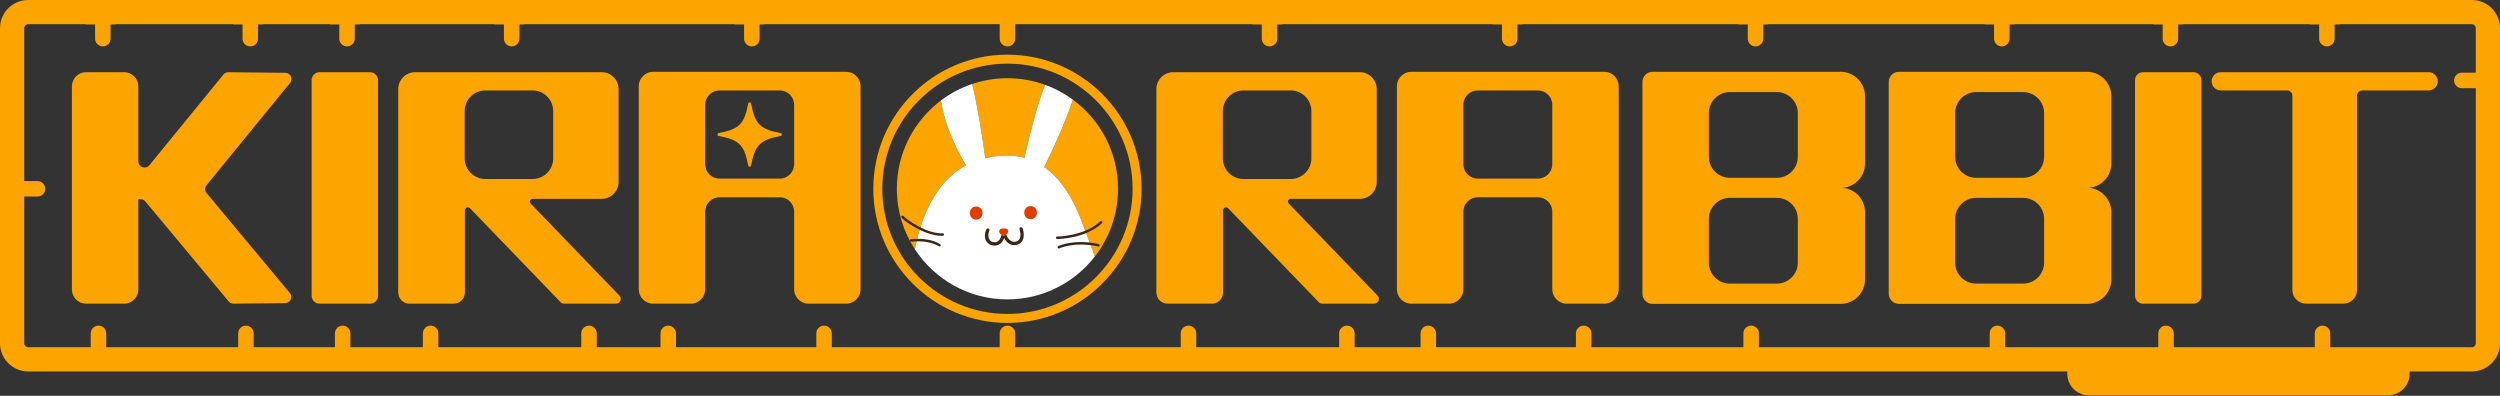
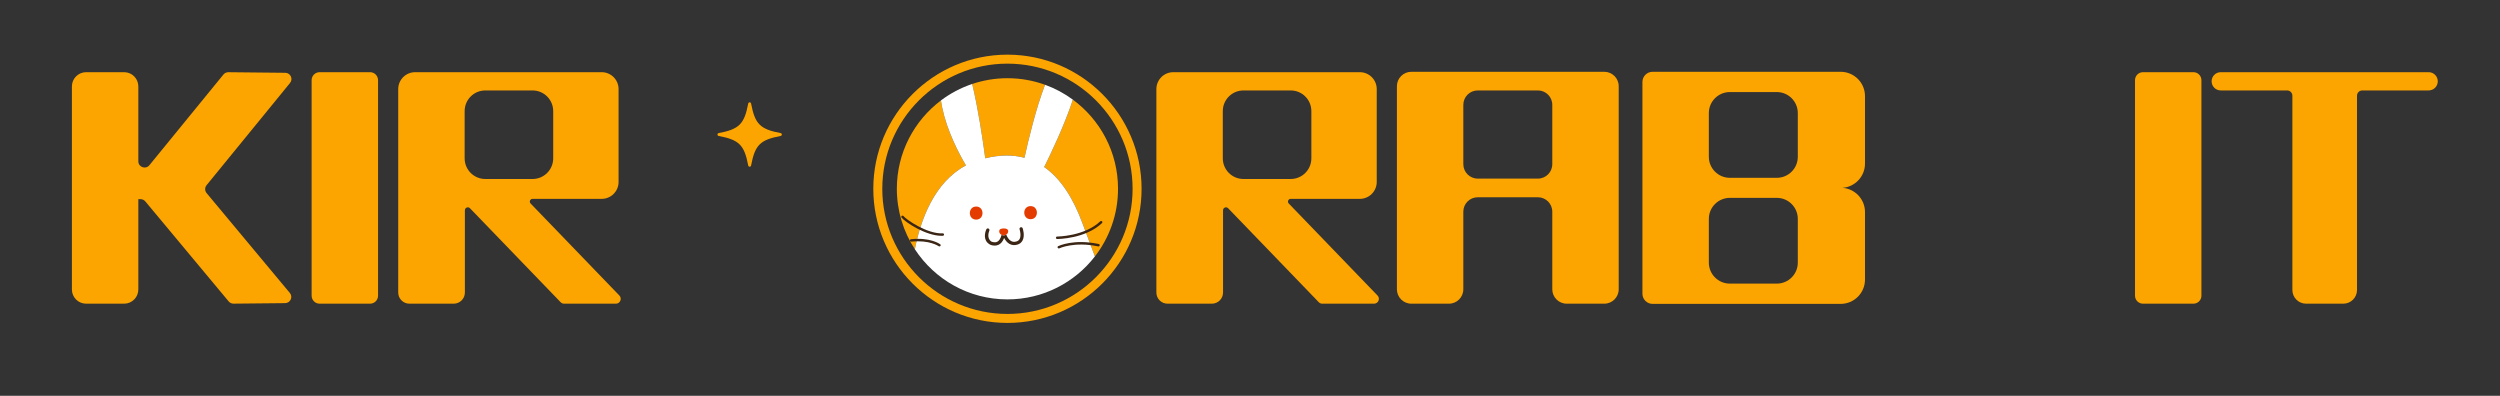
<svg xmlns="http://www.w3.org/2000/svg" width="240" height="38" viewBox="0 0 240 38" fill="none">
  <rect x="0" y="0" width="240" height="38" fill="#333333" stroke="none" />
  <g id="ã°ã«ã¼ã 964">
    <g id="ã°ã«ã¼ã 961">
      <path id="ãã¹ 1047" d="M96.714 31.001C89.614 31.001 83.837 25.225 83.837 18.124C83.837 11.024 89.614 5.247 96.714 5.247C103.815 5.247 109.592 11.024 109.592 18.124C109.592 25.225 103.815 31.001 96.714 31.001ZM96.714 6.11C90.09 6.11 84.7 11.499 84.7 18.124C84.7 24.749 90.09 30.138 96.714 30.138C103.339 30.138 108.729 24.749 108.729 18.124C108.729 11.499 103.339 6.11 96.714 6.11Z" fill="#FCA400" />
      <path id="ãã¹ 1048" d="M92.728 15.879C92.016 14.668 90.924 12.567 90.46 10.38C90.415 10.169 90.369 9.919 90.326 9.645C87.758 11.583 86.097 14.659 86.097 18.124C86.097 20.266 86.734 22.258 87.825 23.926C88.368 21.168 89.657 17.508 92.728 15.879Z" fill="#FCA400" />
      <path id="ãã¹ 1049" d="M107.331 18.124C107.331 14.613 105.625 11.501 102.998 9.568C102.203 11.981 100.921 14.674 100.243 16.036C101.872 17.172 103.052 19.094 103.9 21.392C104.352 22.616 104.758 23.69 105.113 24.614C106.502 22.82 107.331 20.569 107.331 18.124Z" fill="#FCA400" />
      <path id="ãã¹ 1050" d="M98.349 15.149C98.724 13.431 99.436 10.459 100.321 8.137C99.195 7.73 97.981 7.508 96.715 7.508C95.532 7.508 94.396 7.704 93.333 8.061C93.912 10.488 94.345 13.39 94.585 15.197C96.007 14.845 97.254 14.852 98.349 15.149Z" fill="#FCA400" />
      <path id="ãã¹ 1051" d="M35.526 6.929H30.683C30.26 6.929 29.916 7.273 29.916 7.696V28.387C29.916 28.811 30.26 29.154 30.683 29.154H35.526C35.95 29.154 36.293 28.811 36.293 28.387V7.696C36.293 7.273 35.95 6.929 35.526 6.929Z" fill="#FCA400" />
-       <path id="ãã¹ 1052" d="M81.23 6.892H76.236H67.697H62.704C61.94 6.892 61.32 7.511 61.32 8.275V8.682V17.146V18.937V27.771C61.32 28.535 61.94 29.154 62.704 29.154H66.314C67.078 29.154 67.697 28.535 67.697 27.771V20.32C67.697 19.556 68.316 18.937 69.08 18.937H74.853C75.617 18.937 76.236 19.556 76.236 20.32V27.771C76.236 28.535 76.856 29.154 77.619 29.154H81.23C81.994 29.154 82.613 28.535 82.613 27.771V18.937V17.146V8.682V8.275C82.613 7.511 81.994 6.892 81.23 6.892ZM76.236 15.763C76.236 16.527 75.617 17.146 74.853 17.146H69.08C68.316 17.146 67.697 16.527 67.697 15.763V10.065C67.697 9.301 68.316 8.682 69.08 8.682H74.853C75.617 8.682 76.236 9.301 76.236 10.065V15.763Z" fill="#FCA400" />
      <path id="ãã¹ 1053" d="M27.845 7.963C28.161 7.575 27.889 6.994 27.388 6.989L21.919 6.932C21.738 6.931 21.566 7.011 21.451 7.152L14.339 15.863C13.984 16.297 13.28 16.046 13.28 15.485V8.293C13.28 7.54 12.669 6.929 11.916 6.929H8.267C7.514 6.929 6.903 7.54 6.903 8.293V27.791C6.903 28.544 7.513 29.154 8.266 29.154H11.916C12.669 29.154 13.28 28.544 13.28 27.791V19.116L13.496 19.119C13.671 19.12 13.836 19.199 13.949 19.333L21.953 28.937C22.068 29.074 22.239 29.153 22.418 29.151L27.372 29.101C27.875 29.096 28.146 28.509 27.824 28.122L19.835 18.538C19.652 18.318 19.65 18 19.831 17.778L27.845 7.963Z" fill="#FCA400" />
      <path id="ãã¹ 1054" d="M50.937 19.534C50.777 19.368 50.894 19.091 51.124 19.091H57.759C58.656 19.091 59.384 18.364 59.384 17.466V8.554C59.384 7.657 58.656 6.929 57.759 6.929H39.854C38.957 6.929 38.229 7.657 38.229 8.554V16.507V17.837V28.081C38.229 28.674 38.71 29.154 39.303 29.154H43.556C44.149 29.154 44.629 28.674 44.629 28.081V20.188C44.629 19.932 44.94 19.807 45.117 19.991L53.819 29.012C53.907 29.103 54.027 29.154 54.153 29.154H55.479H58.3H59.127C59.535 29.154 59.744 28.663 59.46 28.369L50.937 19.534ZM44.606 15.199V10.667C44.606 9.571 45.495 8.682 46.591 8.682H51.123C52.219 8.682 53.108 9.571 53.108 10.667V15.198C53.108 16.295 52.219 17.184 51.123 17.184H46.591C45.495 17.184 44.606 16.295 44.606 15.199Z" fill="#FCA400" />
-       <path id="ãã¹ 1055" d="M237.297 0H119.069H109.718H2.703C1.21 0 0 1.21 0 2.703V16.898V19.769V32.955C0 34.448 1.21 35.658 2.703 35.658H198.46V35.881C198.46 37.025 199.387 37.952 200.531 37.952H229.252C230.396 37.952 231.324 37.025 231.324 35.881V35.658H237.297C238.79 35.658 240 34.448 240 32.955V2.703C240 1.21 238.79 0 237.297 0ZM237.676 6.977H236.334C235.923 6.977 235.59 7.31 235.59 7.721C235.59 8.132 235.923 8.465 236.334 8.465H237.676V32.955C237.676 33.164 237.506 33.334 237.297 33.334H223.706V32.004C223.706 31.593 223.372 31.26 222.961 31.26C222.551 31.26 222.218 31.593 222.218 32.004V33.334H208.684V32.004C208.684 31.593 208.35 31.26 207.939 31.26C207.529 31.26 207.196 31.593 207.196 32.004V33.334H192.497V32.004C192.497 31.593 192.164 31.26 191.753 31.26C191.342 31.26 191.009 31.593 191.009 32.004V33.334H168.853V32.004C168.853 31.593 168.52 31.26 168.109 31.26C167.698 31.26 167.365 31.593 167.365 32.004V33.334H152.778V32.004C152.778 31.593 152.445 31.26 152.034 31.26C151.623 31.26 151.29 31.593 151.29 32.004V33.334H137.862V32.004C137.862 31.593 137.529 31.26 137.118 31.26C136.707 31.26 136.374 31.593 136.374 32.004V33.334H130.044V32.004C130.044 31.593 129.711 31.26 129.3 31.26C128.889 31.26 128.556 31.593 128.556 32.004V33.334H114.838V32.004C114.838 31.593 114.505 31.26 114.094 31.26C113.683 31.26 113.35 31.593 113.35 32.004V33.334H97.459V32.004C97.459 31.593 97.125 31.26 96.714 31.26C96.303 31.26 95.97 31.593 95.97 32.004V33.334H79.854V32.004C79.854 31.593 79.521 31.26 79.11 31.26C78.699 31.26 78.366 31.593 78.366 32.004V33.334H64.895V32.004C64.895 31.593 64.562 31.26 64.151 31.26C63.74 31.26 63.407 31.593 63.407 32.004V33.334H57.289V32.004C57.289 31.593 56.956 31.26 56.545 31.26C56.134 31.26 55.801 31.593 55.801 32.004V33.334H42.083V32.004C42.083 31.593 41.75 31.26 41.339 31.26C40.928 31.26 40.595 31.593 40.595 32.004V33.334H33.639V32.004C33.639 31.593 33.306 31.26 32.895 31.26C32.484 31.26 32.151 31.593 32.151 32.004V33.334H24.352V32.004C24.352 31.593 24.019 31.26 23.608 31.26C23.197 31.26 22.864 31.593 22.864 32.004V33.334H10.198V32.004C10.198 31.593 9.865 31.26 9.454 31.26C9.043 31.26 8.71 31.593 8.71 32.004V33.334H2.704C2.494 33.334 2.324 33.164 2.324 32.955V18.868H3.598C4.009 18.868 4.342 18.535 4.342 18.124C4.342 17.713 4.009 17.38 3.598 17.38H2.324V2.703C2.324 2.494 2.494 2.324 2.703 2.324H8.228V2.347H9.129V3.712C9.129 4.123 9.462 4.456 9.873 4.456C10.284 4.456 10.617 4.123 10.617 3.712V2.347H11.1V2.324H22.382V2.347H23.283V3.712C23.283 4.123 23.616 4.456 24.027 4.456C24.438 4.456 24.771 4.123 24.771 3.712V2.347H25.253V2.324H31.669V2.347H32.57V3.712C32.57 4.123 32.903 4.456 33.314 4.456C33.725 4.456 34.058 4.123 34.058 3.712V2.347H34.54V2.324H47.474V2.347H48.376V3.712C48.376 4.123 48.709 4.456 49.12 4.456C49.531 4.456 49.864 4.123 49.864 3.712V2.347H50.346V2.324H70.531V2.347H71.432V3.712C71.432 4.123 71.765 4.456 72.176 4.456C72.587 4.456 72.92 4.123 72.92 3.712V2.347H73.402V2.324H95.97V3.712C95.97 4.123 96.303 4.456 96.714 4.456C97.125 4.456 97.459 4.123 97.459 3.712V2.324H110.276H119.003H120.229V2.347H121.131V3.712C121.131 4.123 121.464 4.456 121.875 4.456C122.286 4.456 122.619 4.123 122.619 3.712V2.347H123.101V2.324H143.286V2.347H144.187V3.712C144.187 4.123 144.521 4.456 144.931 4.456C145.342 4.456 145.675 4.123 145.675 3.712V2.347H146.158V2.324H166.883V2.347H167.785V3.712C167.785 4.123 168.117 4.456 168.528 4.456C168.939 4.456 169.273 4.123 169.273 3.712V2.347H169.755V2.324H190.527V2.347H191.429V3.712C191.429 4.123 191.762 4.456 192.173 4.456C192.584 4.456 192.917 4.123 192.917 3.712V2.347H193.399V2.324H206.714V2.347H207.615V3.712C207.615 4.123 207.948 4.456 208.359 4.456C208.77 4.456 209.103 4.123 209.103 3.712V2.347H209.585V2.324H221.736V2.347H222.637V3.712C222.637 4.123 222.97 4.456 223.381 4.456C223.792 4.456 224.125 4.123 224.125 3.712V2.347H224.607V2.324H237.297C237.506 2.324 237.676 2.494 237.676 2.703V6.977Z" fill="#FCA400" />
      <path id="ãã¹ 1056" d="M233.151 6.929H213.191C212.707 6.929 212.315 7.322 212.315 7.806C212.315 8.289 212.707 8.682 213.191 8.682H219.562C219.841 8.682 220.068 8.908 220.068 9.188V27.837C220.068 28.565 220.657 29.154 221.384 29.154H224.958C225.685 29.154 226.274 28.564 226.274 27.837V9.188C226.274 8.908 226.501 8.682 226.78 8.682H233.151C233.635 8.682 234.027 8.289 234.027 7.806C234.027 7.322 233.635 6.929 233.151 6.929Z" fill="#FCA400" />
      <path id="ãã¹ 1057" d="M210.571 6.929H205.728C205.304 6.929 204.961 7.273 204.961 7.696V28.387C204.961 28.811 205.304 29.154 205.728 29.154H210.571C210.994 29.154 211.337 28.811 211.337 28.387V7.696C211.337 7.273 210.994 6.929 210.571 6.929Z" fill="#FCA400" />
      <path id="ãã¹ 1058" d="M154.012 6.892H149.019H140.479H135.486C134.722 6.892 134.103 7.511 134.103 8.275V8.682V17.146V18.937V27.771C134.103 28.535 134.722 29.154 135.486 29.154H139.096C139.86 29.154 140.479 28.535 140.479 27.771V20.32C140.479 19.556 141.099 18.937 141.863 18.937H147.636C148.4 18.937 149.019 19.556 149.019 20.32V27.771C149.019 28.535 149.638 29.154 150.402 29.154H154.012C154.776 29.154 155.396 28.535 155.396 27.771V18.937V17.146V8.682V8.275C155.396 7.511 154.776 6.892 154.012 6.892ZM149.019 15.763C149.019 16.527 148.4 17.146 147.636 17.146H141.863C141.099 17.146 140.479 16.527 140.479 15.763V10.065C140.479 9.301 141.099 8.682 141.863 8.682H147.636C148.4 8.682 149.019 9.301 149.019 10.065V15.763Z" fill="#FCA400" />
      <path id="ãã¹ 1059" d="M123.719 19.534C123.56 19.368 123.677 19.091 123.907 19.091H130.542C131.439 19.091 132.167 18.364 132.167 17.466V8.554C132.167 7.657 131.439 6.929 130.542 6.929H112.637C111.74 6.929 111.012 7.657 111.012 8.554V16.507V17.837V28.081C111.012 28.674 111.493 29.154 112.085 29.154H116.339C116.932 29.154 117.412 28.674 117.412 28.081V20.188C117.412 19.932 117.723 19.807 117.9 19.991L126.602 29.012C126.689 29.103 126.81 29.154 126.936 29.154H128.262H131.082H131.909C132.318 29.154 132.527 28.663 132.243 28.369L123.719 19.534ZM117.389 15.199V10.667C117.389 9.571 118.278 8.682 119.374 8.682H123.906C125.002 8.682 125.891 9.571 125.891 10.667V15.198C125.891 16.295 125.002 17.184 123.905 17.184H119.374C118.278 17.184 117.389 16.295 117.389 15.199Z" fill="#FCA400" />
      <path id="ãã¹ 1060" d="M176.703 6.892H158.648C158.11 6.892 157.673 7.329 157.673 7.867V18.023V18.042V28.197C157.673 28.736 158.11 29.173 158.648 29.173H176.703C177.994 29.173 179.04 28.127 179.04 26.836V20.36C179.04 19.132 178.092 18.127 176.889 18.032C178.092 17.938 179.04 16.933 179.04 15.705V9.229C179.04 7.938 177.994 6.892 176.703 6.892ZM172.589 25.21C172.589 26.324 171.686 27.227 170.572 27.227H166.066C164.953 27.227 164.049 26.324 164.049 25.21V21.012C164.049 19.898 164.953 18.995 166.066 18.995H170.572C171.686 18.995 172.589 19.898 172.589 21.012V25.21ZM172.589 15.053C172.589 16.167 171.686 17.07 170.572 17.07H166.066C164.953 17.07 164.049 16.167 164.049 15.053V10.855C164.049 9.741 164.953 8.838 166.066 8.838H170.572C171.686 8.838 172.589 9.741 172.589 10.855V15.053Z" fill="#FCA400" />
-       <path id="ãã¹ 1061" d="M200.347 6.892H182.292C181.754 6.892 181.317 7.329 181.317 7.867V18.023V18.042V28.197C181.317 28.736 181.754 29.173 182.292 29.173H200.347C201.638 29.173 202.684 28.127 202.684 26.836V20.36C202.684 19.132 201.736 18.127 200.533 18.032C201.736 17.938 202.684 16.933 202.684 15.705V9.229C202.684 7.938 201.638 6.892 200.347 6.892ZM196.233 25.21C196.233 26.324 195.33 27.227 194.216 27.227H189.71C188.596 27.227 187.693 26.324 187.693 25.21V21.012C187.693 19.898 188.596 18.995 189.71 18.995H194.216C195.33 18.995 196.233 19.898 196.233 21.012V25.21ZM196.233 15.053C196.233 16.167 195.33 17.07 194.216 17.07H189.71C188.596 17.07 187.693 16.167 187.693 15.053V10.855C187.693 9.741 188.596 8.838 189.71 8.838H194.216C195.33 8.838 196.233 9.741 196.233 10.855V15.053Z" fill="#FCA400" />
      <path id="ãã¹ 1062" d="M74.942 12.777C72.969 12.402 72.479 11.912 72.104 9.939C72.075 9.786 71.858 9.786 71.829 9.939C71.454 11.912 70.964 12.402 68.992 12.777C68.838 12.806 68.838 13.023 68.992 13.052C70.964 13.427 71.454 13.917 71.829 15.889C71.858 16.043 72.075 16.043 72.104 15.889C72.479 13.917 72.969 13.427 74.942 13.052C75.095 13.023 75.095 12.806 74.942 12.777Z" fill="#FCA400" />
      <path id="ãã¹ 1063" d="M100.243 16.036C100.921 14.674 102.203 11.98 102.998 9.568C102.186 8.971 101.287 8.485 100.321 8.137C99.436 10.459 98.724 13.431 98.349 15.149C97.254 14.852 96.006 14.845 94.585 15.197C94.345 13.39 93.912 10.488 93.333 8.06C92.241 8.427 91.227 8.965 90.326 9.645C90.369 9.919 90.415 10.168 90.46 10.38C90.924 12.567 92.016 14.668 92.728 15.879C89.657 17.508 88.368 21.168 87.825 23.926C89.721 26.824 92.993 28.741 96.714 28.741C100.133 28.741 103.171 27.123 105.113 24.614C104.758 23.689 104.352 22.615 103.9 21.392C103.052 19.093 101.872 17.172 100.243 16.036Z" fill="white" />
      <path id="ãã¹ 1064" d="M90.396 22.639C88.865 22.639 86.909 21.328 86.55 20.892C86.509 20.842 86.516 20.767 86.567 20.726C86.616 20.684 86.691 20.691 86.733 20.742C87.043 21.119 89.035 22.474 90.503 22.4C90.572 22.399 90.624 22.447 90.627 22.512C90.63 22.578 90.579 22.633 90.514 22.636C90.475 22.638 90.436 22.639 90.396 22.639Z" fill="#3B2515" />
      <path id="ãã¹ 1065" d="M90.186 23.659C90.162 23.659 90.138 23.652 90.117 23.637C90.108 23.631 89.215 23.01 87.48 23.2C87.416 23.205 87.357 23.16 87.35 23.096C87.343 23.031 87.39 22.973 87.455 22.965C89.287 22.765 90.216 23.417 90.255 23.445C90.308 23.483 90.32 23.557 90.282 23.61C90.259 23.642 90.223 23.659 90.186 23.659Z" fill="#3B2515" />
      <path id="ãã¹ 1066" d="M101.487 22.944C101.422 22.944 101.369 22.891 101.369 22.826C101.369 22.761 101.422 22.708 101.487 22.708C101.513 22.708 104.096 22.689 105.628 21.247C105.676 21.202 105.75 21.204 105.796 21.252C105.841 21.3 105.838 21.374 105.791 21.419C104.189 22.927 101.597 22.944 101.487 22.944Z" fill="#3B2515" />
      <path id="ãã¹ 1067" d="M101.644 23.852C101.599 23.852 101.557 23.828 101.537 23.785C101.509 23.726 101.533 23.656 101.592 23.627C101.653 23.598 103.109 22.916 105.478 23.425C105.542 23.439 105.583 23.502 105.569 23.566C105.555 23.63 105.493 23.672 105.428 23.657C103.138 23.166 101.709 23.834 101.695 23.841C101.678 23.849 101.661 23.852 101.644 23.852Z" fill="#3B2515" />
      <path id="ãã¹ 1068" d="M98.178 21.919C98.15 21.836 98.061 21.791 97.978 21.82C97.896 21.849 97.852 21.938 97.88 22.021C97.934 22.177 98.038 22.645 97.886 22.938C97.822 23.06 97.72 23.14 97.574 23.183C97.377 23.239 97.207 23.224 97.053 23.133C96.82 22.997 96.676 22.722 96.597 22.523C96.527 22.568 96.447 22.599 96.355 22.599C96.281 22.599 96.214 22.578 96.153 22.547C96.063 22.888 95.921 23.12 95.73 23.211C95.462 23.341 95.161 23.183 95.154 23.181L95.153 23.18C94.679 22.831 94.963 22.175 94.975 22.148C95.01 22.068 94.975 21.975 94.896 21.939C94.818 21.905 94.724 21.939 94.688 22.018C94.546 22.333 94.366 23.058 94.981 23.444C94.994 23.452 95.157 23.578 95.499 23.578C95.614 23.578 95.74 23.556 95.864 23.497C96.098 23.386 96.276 23.166 96.396 22.843C96.503 23.048 96.663 23.27 96.892 23.405C97.122 23.539 97.381 23.567 97.662 23.485C97.892 23.419 98.062 23.284 98.166 23.084C98.411 22.612 98.188 21.947 98.178 21.919Z" fill="#3B2515" />
      <path id="ãã¹ 1069" d="M93.713 19.827C92.904 19.827 92.902 21.084 93.713 21.084C94.522 21.084 94.523 19.827 93.713 19.827Z" fill="#E43C00" />
      <path id="ãã¹ 1070" d="M98.935 19.785C98.126 19.785 98.125 21.043 98.935 21.043C99.744 21.043 99.746 19.785 98.935 19.785Z" fill="#E43C00" />
      <path id="ãã¹ 1071" d="M96.355 21.93C96.117 21.93 95.924 21.988 95.924 22.206C95.924 22.355 96.018 22.481 96.153 22.547C96.214 22.578 96.281 22.599 96.355 22.599C96.447 22.599 96.527 22.568 96.596 22.523C96.709 22.452 96.787 22.34 96.787 22.206C96.787 21.988 96.594 21.93 96.355 21.93Z" fill="#E43C00" />
    </g>
  </g>
</svg>